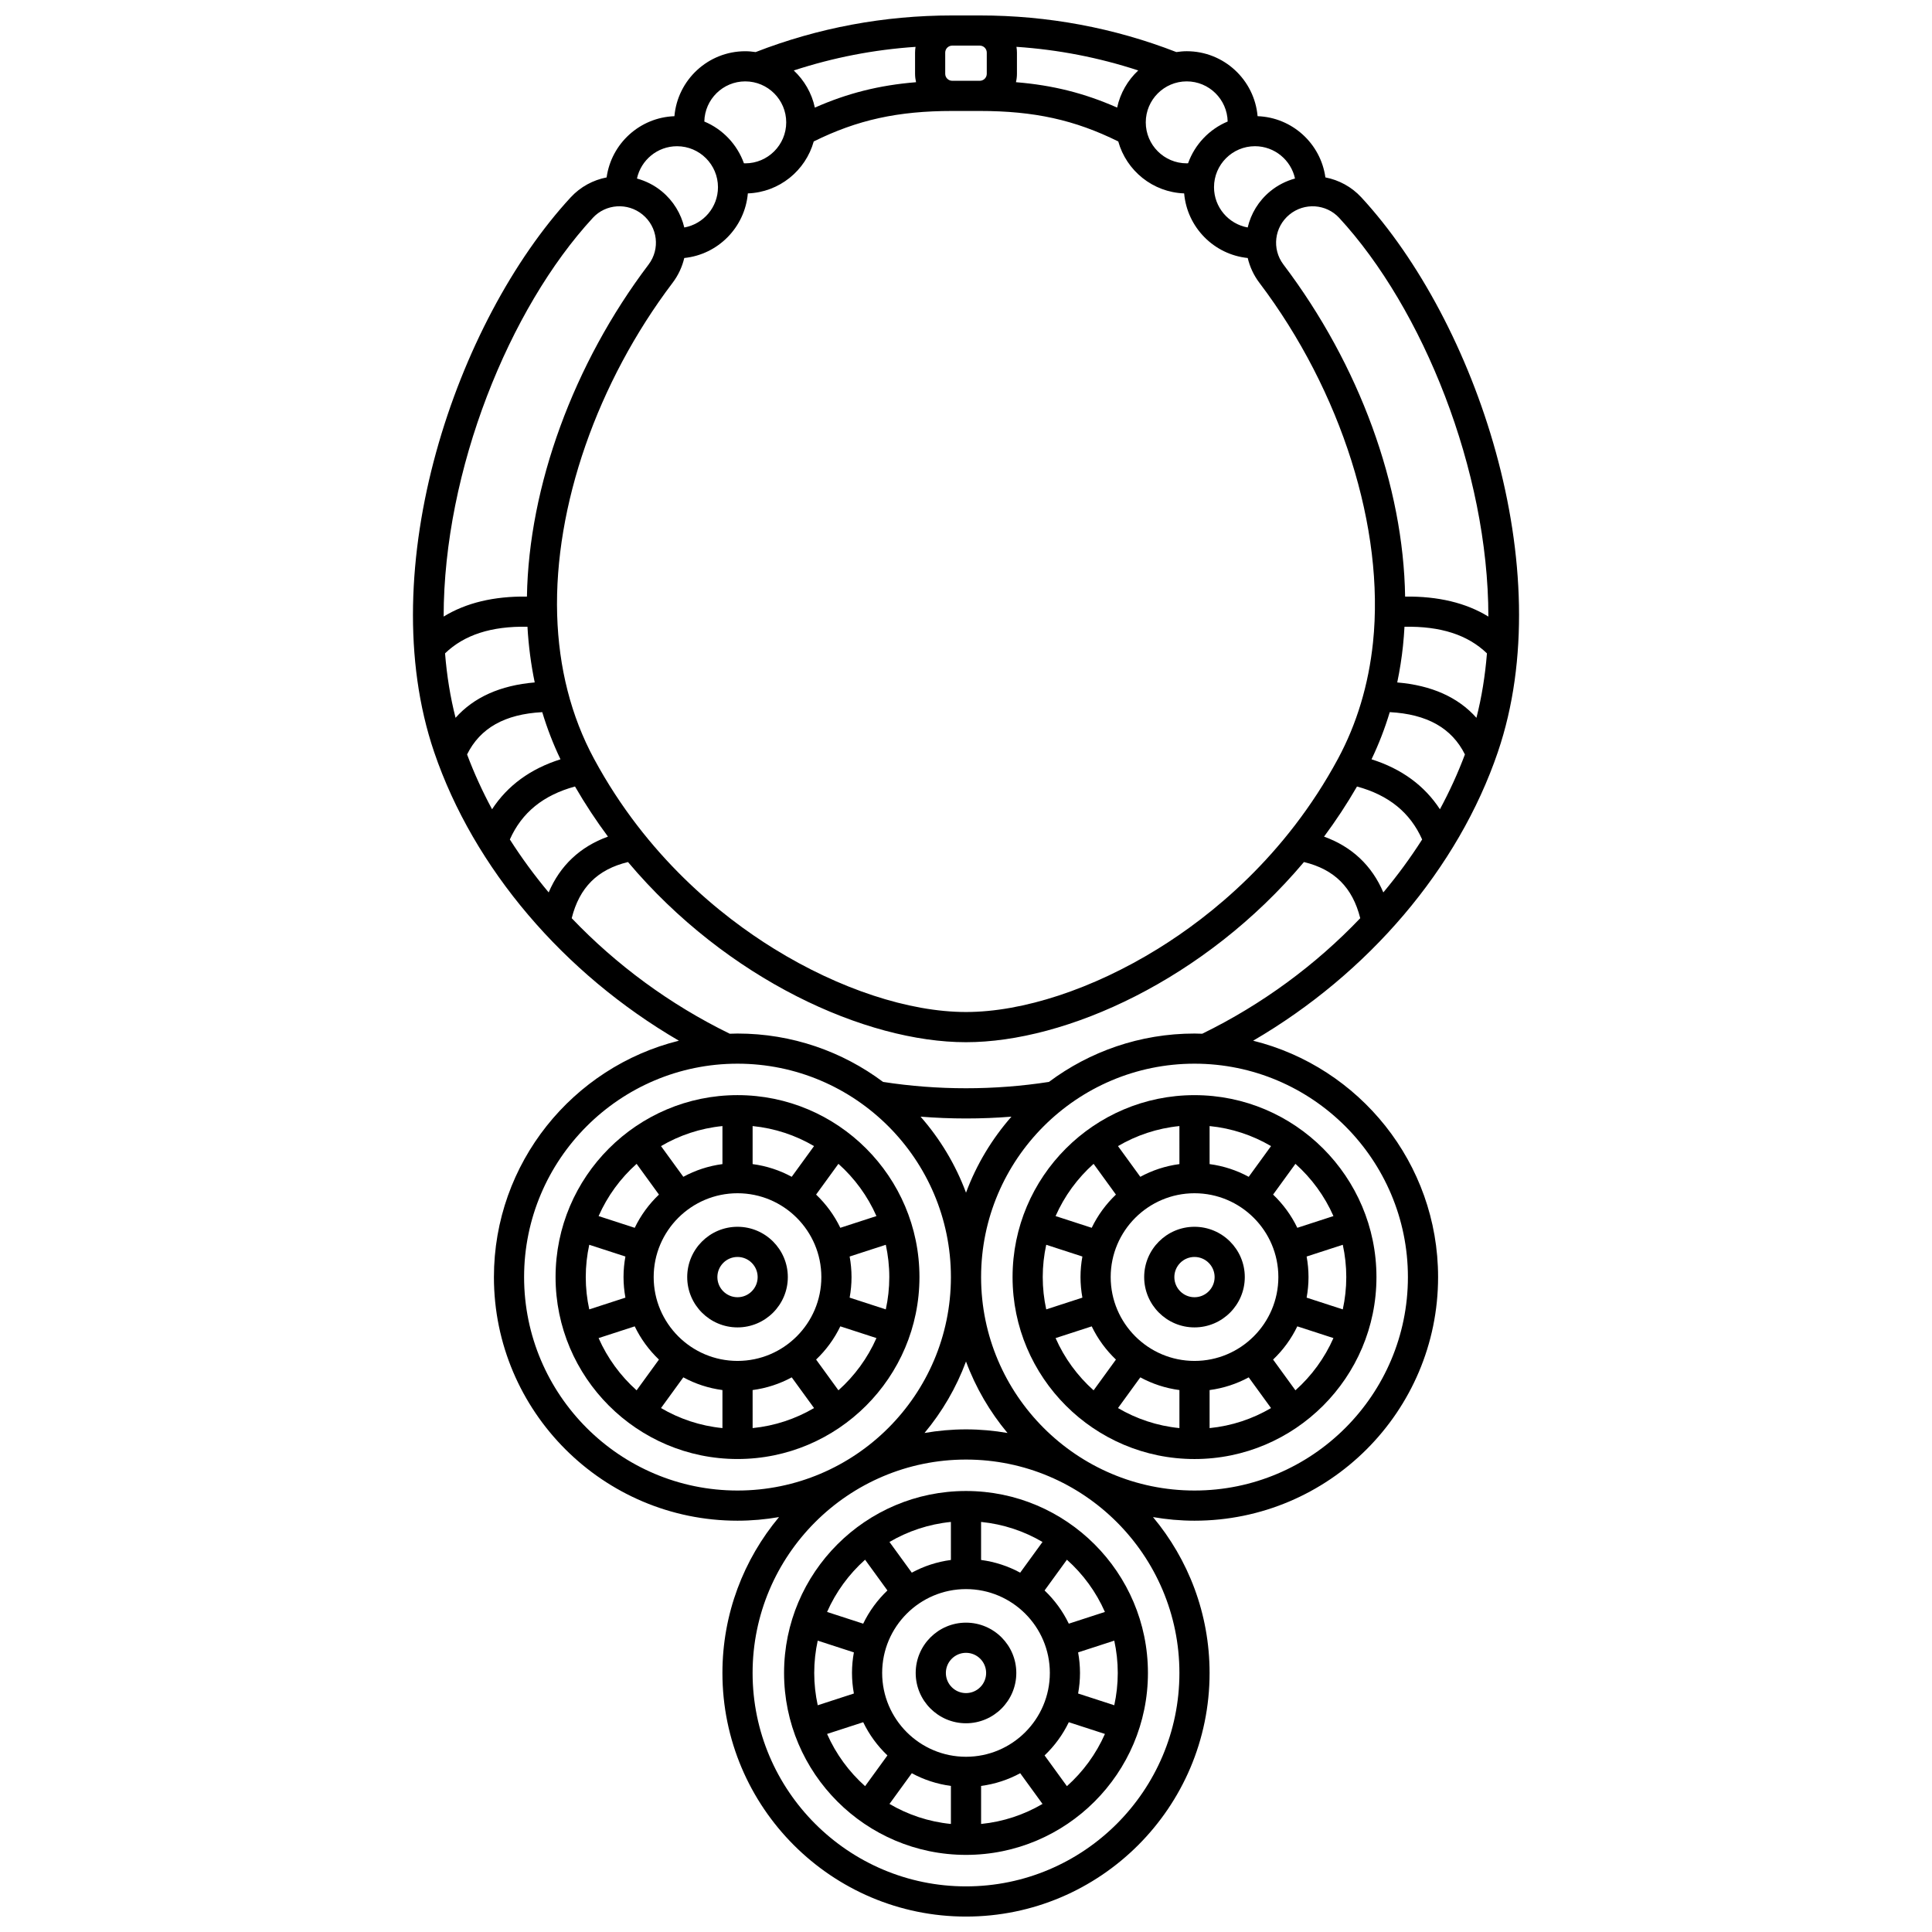
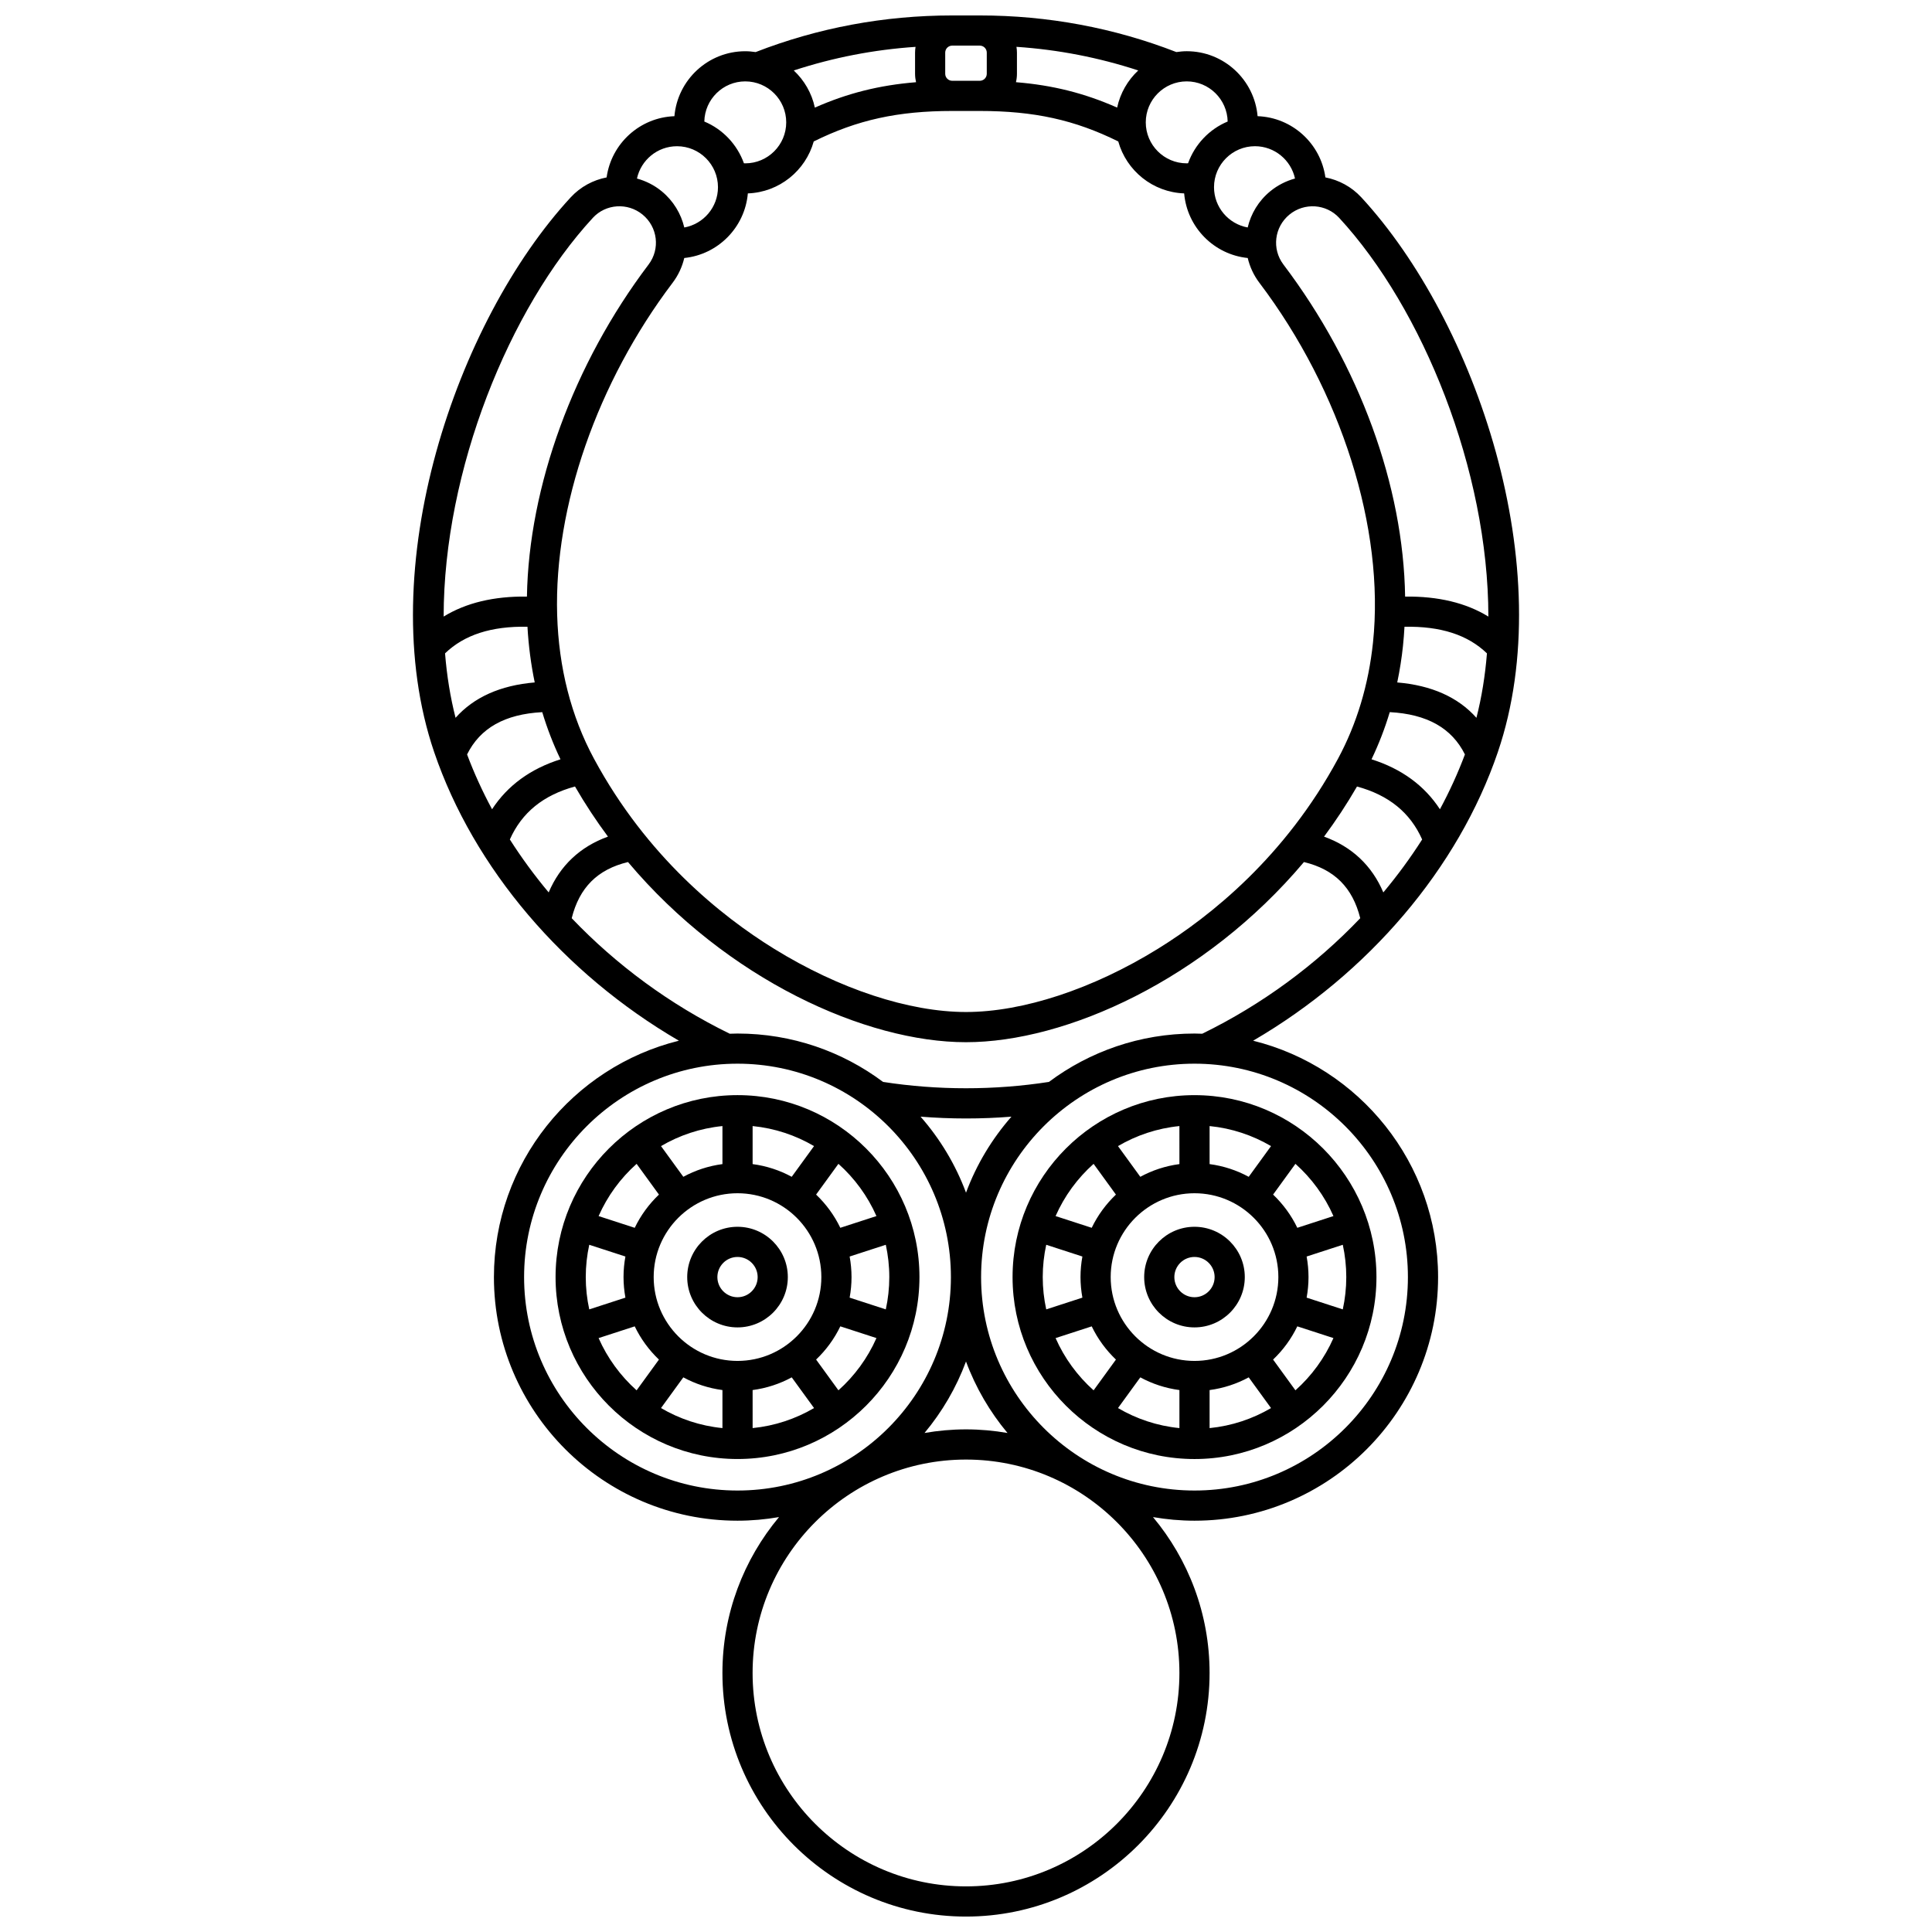
<svg xmlns="http://www.w3.org/2000/svg" width="800px" height="800px" version="1.1" viewBox="144 144 512 512">
  <defs>
    <clipPath id="a">
      <path d="m253 148.09h294v503.81h-294z" />
    </clipPath>
  </defs>
-   <path d="m400 574.02c-7.352 0-13.332 5.981-13.332 13.332 0 7.352 5.981 13.332 13.332 13.332s13.332-5.981 13.332-13.332c0-7.356-5.981-13.332-13.332-13.332zm0 18.668c-2.941 0-5.336-2.394-5.336-5.336 0-2.941 2.394-5.336 5.336-5.336s5.336 2.394 5.336 5.336c0 2.941-2.394 5.336-5.336 5.336z" />
-   <path d="m400 539.13c-26.586 0-48.215 21.629-48.215 48.215 0 26.586 21.629 48.219 48.215 48.219s48.215-21.629 48.215-48.219c0-26.586-21.629-48.215-48.215-48.215zm40.219 48.219c0 2.938-0.324 5.801-0.926 8.562l-9.582-3.113c0.324-1.77 0.5-3.59 0.5-5.449 0-1.859-0.18-3.68-0.5-5.449l9.582-3.113c0.602 2.758 0.926 5.621 0.926 8.562zm-12.977-13.059c-1.594-3.316-3.785-6.293-6.418-8.801l5.918-8.148c4.277 3.816 7.731 8.527 10.07 13.84zm-31.242 43v10.078c-5.891-0.582-11.41-2.449-16.277-5.309l5.914-8.137c3.156 1.715 6.656 2.871 10.363 3.367zm7.996 0c3.707-0.492 7.207-1.652 10.367-3.367l5.914 8.137c-4.871 2.856-10.387 4.723-16.277 5.309v-10.078zm-3.996-7.727c-12.25 0-22.219-9.965-22.219-22.219 0-12.25 9.969-22.215 22.219-22.215s22.219 9.965 22.219 22.215c-0.004 12.254-9.969 22.219-22.219 22.219zm3.996-52.156v-10.078c5.891 0.582 11.41 2.449 16.277 5.309l-5.914 8.137c-3.156-1.715-6.652-2.875-10.363-3.367zm-7.996 0c-3.707 0.492-7.207 1.652-10.367 3.367l-5.914-8.137c4.871-2.856 10.387-4.723 16.277-5.309zm-22.746-0.066 5.918 8.148c-2.637 2.512-4.824 5.488-6.418 8.801l-9.574-3.109c2.344-5.312 5.801-10.023 10.074-13.84zm-13.477 30.008c0-2.938 0.324-5.801 0.926-8.562l9.582 3.113c-0.324 1.77-0.5 3.59-0.5 5.449 0 1.859 0.18 3.68 0.5 5.449l-9.582 3.113c-0.598-2.762-0.926-5.625-0.926-8.562zm3.406 16.164 9.574-3.109c1.594 3.316 3.785 6.293 6.418 8.801l-5.918 8.148c-4.277-3.812-7.734-8.527-10.074-13.84zm63.559 13.84-5.918-8.148c2.637-2.512 4.824-5.488 6.418-8.801l9.574 3.109c-2.344 5.312-5.797 10.027-10.074 13.84z" />
  <path d="m339.45 469.11c-7.352 0-13.332 5.981-13.332 13.332 0 7.352 5.981 13.332 13.332 13.332 7.352 0 13.332-5.981 13.332-13.332 0-7.352-5.981-13.332-13.332-13.332zm0 18.668c-2.941 0-5.336-2.394-5.336-5.336s2.394-5.336 5.336-5.336c2.941 0 5.336 2.394 5.336 5.336s-2.394 5.336-5.336 5.336z" />
  <path d="m339.45 434.22c-26.59 0-48.219 21.629-48.219 48.215s21.629 48.219 48.219 48.219c26.586 0 48.215-21.629 48.215-48.219 0.004-26.582-21.629-48.215-48.215-48.215zm40.223 48.219c0 2.938-0.324 5.801-0.926 8.562l-9.582-3.113c0.324-1.77 0.5-3.59 0.5-5.449s-0.18-3.68-0.5-5.449l9.582-3.113c0.598 2.762 0.926 5.625 0.926 8.562zm-3.406-16.168-9.574 3.109c-1.594-3.316-3.785-6.293-6.418-8.805l5.918-8.148c4.277 3.82 7.734 8.531 10.074 13.844zm-40.812 46.109v10.078c-5.891-0.582-11.41-2.449-16.281-5.309l5.914-8.137c3.156 1.715 6.656 2.875 10.367 3.367zm7.996 0c3.707-0.492 7.207-1.652 10.367-3.367l5.914 8.137c-4.871 2.856-10.387 4.723-16.277 5.309zm-4-7.723c-12.25 0-22.219-9.965-22.219-22.219 0-12.25 9.969-22.215 22.219-22.215s22.215 9.965 22.215 22.215c0.004 12.25-9.965 22.219-22.215 22.219zm4-52.16v-10.078c5.891 0.582 11.41 2.449 16.277 5.309l-5.914 8.137c-3.156-1.715-6.656-2.875-10.363-3.367zm-7.996 0c-3.707 0.492-7.207 1.652-10.367 3.367l-5.914-8.137c4.871-2.856 10.387-4.723 16.281-5.309zm-22.746-0.066 5.918 8.148c-2.637 2.512-4.824 5.488-6.418 8.805l-9.574-3.109c2.344-5.316 5.797-10.027 10.074-13.844zm-13.477 30.008c0-2.938 0.324-5.801 0.926-8.562l9.582 3.113c-0.324 1.77-0.5 3.59-0.5 5.449s0.18 3.68 0.5 5.449l-9.582 3.113c-0.602-2.762-0.926-5.625-0.926-8.562zm3.402 16.168 9.574-3.109c1.594 3.316 3.785 6.293 6.418 8.805l-5.918 8.148c-4.277-3.82-7.731-8.531-10.074-13.844zm63.562 13.84-5.918-8.148c2.637-2.512 4.824-5.488 6.418-8.805l9.574 3.109c-2.344 5.316-5.801 10.027-10.074 13.844z" />
  <path d="m460.55 469.11c-7.352 0-13.332 5.981-13.332 13.332 0 7.352 5.981 13.332 13.332 13.332 7.352 0 13.332-5.981 13.332-13.332 0-7.352-5.981-13.332-13.332-13.332zm0 18.668c-2.941 0-5.336-2.394-5.336-5.336s2.394-5.336 5.336-5.336c2.941 0 5.336 2.394 5.336 5.336s-2.394 5.336-5.336 5.336z" />
  <path d="m412.34 482.44c0 26.586 21.629 48.219 48.215 48.219 26.59 0 48.219-21.629 48.219-48.219 0-26.586-21.629-48.215-48.219-48.215-26.586-0.004-48.215 21.629-48.215 48.215zm44.219 29.941v10.078c-5.891-0.582-11.41-2.449-16.277-5.309l5.914-8.137c3.156 1.715 6.656 2.875 10.363 3.367zm7.996 0c3.707-0.492 7.207-1.652 10.367-3.367l5.914 8.141c-4.871 2.856-10.387 4.723-16.281 5.309zm-3.996-7.723c-12.25 0-22.215-9.965-22.215-22.219 0-12.25 9.965-22.215 22.215-22.215s22.219 9.965 22.219 22.215c-0.004 12.25-9.969 22.219-22.219 22.219zm-4-52.16c-3.707 0.492-7.207 1.652-10.367 3.367l-5.914-8.137c4.871-2.856 10.387-4.723 16.277-5.309zm7.996 0v-10.078c5.891 0.582 11.41 2.449 16.281 5.309l-5.914 8.141c-3.16-1.719-6.66-2.879-10.367-3.371zm-30.742-0.066 5.918 8.148c-2.637 2.512-4.824 5.488-6.418 8.801l-9.574-3.109c2.344-5.312 5.797-10.023 10.074-13.84zm-13.477 30.008c0-2.938 0.324-5.801 0.926-8.562l9.582 3.113c-0.324 1.77-0.5 3.59-0.5 5.449s0.18 3.68 0.5 5.449l-9.582 3.113c-0.602-2.762-0.926-5.625-0.926-8.562zm3.406 16.168 9.574-3.109c1.594 3.316 3.785 6.293 6.418 8.805l-5.918 8.148c-4.281-3.82-7.734-8.531-10.074-13.844zm63.559 13.84-5.918-8.148c2.637-2.512 4.824-5.488 6.418-8.805l9.574 3.109c-2.344 5.316-5.797 10.027-10.074 13.844zm13.477-30.008c0 2.938-0.324 5.801-0.926 8.562l-9.582-3.113c0.324-1.77 0.5-3.59 0.5-5.449s-0.18-3.68-0.5-5.449l9.582-3.113c0.602 2.762 0.926 5.625 0.926 8.562zm-3.402-16.168-9.574 3.109c-1.594-3.316-3.785-6.293-6.418-8.805l5.918-8.148c4.277 3.82 7.731 8.531 10.074 13.844z" />
  <g clip-path="url(#a)">
    <path d="m540.95 343.29c16.555-48.637-5.891-114.16-36.176-146.98-2.621-2.84-5.984-4.606-9.531-5.297-1.242-8.945-8.766-15.891-17.969-16.223-0.836-9.633-8.93-17.215-18.773-17.215-0.938 0-1.852 0.094-2.754 0.223-16.562-6.434-34.078-9.703-52.094-9.703h-7.309c-18.016 0-35.531 3.269-52.09 9.707-0.902-0.133-1.816-0.223-2.754-0.223-9.844 0-17.938 7.586-18.773 17.215-9.203 0.332-16.727 7.277-17.969 16.223-3.551 0.691-6.914 2.457-9.531 5.297-30.285 32.812-52.73 98.34-36.176 146.98 10.488 30.812 34.316 58.707 64.859 76.504-28.113 6.973-49.016 32.41-49.016 62.648 0 35.594 28.961 64.555 64.555 64.555 3.75 0 7.418-0.34 10.996-0.957-9.355 11.203-14.996 25.609-14.996 41.312 0 35.594 28.957 64.555 64.551 64.555s64.551-28.957 64.551-64.555c0-15.703-5.641-30.109-14.996-41.312 3.578 0.617 7.246 0.957 10.996 0.957 35.594 0 64.555-28.957 64.555-64.555 0-30.238-20.902-55.676-49.016-62.648 30.539-17.797 54.371-45.691 64.859-76.504zm-46.066 22.426c3.121-4.199 6.043-8.629 8.734-13.281 8.41 2.289 14.094 6.902 17.266 14.035-3.094 4.848-6.531 9.539-10.289 14.031-3.027-7.129-8.344-12.125-15.711-14.785zm-205.48 14.785c-3.758-4.492-7.199-9.184-10.289-14.031 3.172-7.133 8.855-11.746 17.266-14.039 2.691 4.656 5.617 9.086 8.734 13.281-7.367 2.664-12.684 7.664-15.711 14.789zm-27.461-63.355c5.098-4.922 12.289-7.234 21.84-7.051 0.285 5.07 0.934 9.992 1.922 14.758-9.09 0.773-16.109 3.906-20.977 9.371-1.402-5.484-2.316-11.203-2.785-17.078zm25.758 15.582c1.301 4.32 2.914 8.488 4.832 12.496-7.965 2.516-14.027 6.953-18.133 13.238-2.551-4.734-4.769-9.586-6.621-14.527 3.465-6.992 9.996-10.68 19.922-11.207zm13.73 12.379c-6.082-11.277-9.371-24.133-9.781-38.203-0.824-28.672 10.613-61.559 30.602-87.969 1.527-2.016 2.539-4.254 3.086-6.562 8.957-0.91 16.066-8.125 16.848-17.121 8.34-0.301 15.301-6.031 17.461-13.766 11.547-5.719 22.328-8.078 36.699-8.078h7.305c14.375 0 25.152 2.359 36.699 8.078 2.156 7.734 9.121 13.461 17.461 13.766 0.781 8.996 7.891 16.207 16.848 17.121 0.547 2.309 1.562 4.547 3.086 6.562 21.723 28.699 33.262 65.227 30.113 95.324-1.172 11.207-4.301 21.586-9.293 30.848-13.945 25.848-33.652 41.645-47.73 50.344-17.219 10.641-35.75 16.742-50.836 16.742-15.086 0-33.617-6.102-50.836-16.742-14.078-8.699-33.789-24.496-47.73-50.344zm214.38-30.016c0.172-1.648 0.297-3.316 0.391-4.992 9.559-0.184 16.75 2.129 21.852 7.047-0.469 5.871-1.383 11.59-2.785 17.082-4.871-5.469-11.891-8.602-20.988-9.371 0.664-3.188 1.184-6.441 1.531-9.766zm-3.512 17.633c9.875 0.527 16.445 4.223 19.918 11.211-1.852 4.941-4.07 9.793-6.621 14.527-4.109-6.285-10.168-10.723-18.129-13.238 1.914-4.004 3.531-8.172 4.832-12.5zm26.133-25.324c-5.918-3.637-13.297-5.41-22.062-5.297-0.449-29.277-12.039-61.297-32.246-87.996-3.121-4.125-2.426-9.941 1.59-13.238 3.949-3.242 9.738-2.859 13.18 0.867 22.16 24.012 39.52 66.926 39.539 105.66zm-51.242-116.09c-2.332 0.637-4.57 1.746-6.551 3.371-3.121 2.562-5.133 5.961-5.988 9.602-5.066-0.914-8.926-5.348-8.926-10.676 0-5.988 4.871-10.859 10.855-10.859 5.199 0.004 9.551 3.68 10.609 8.562zm-17.848-15.105c-4.875 2.035-8.699 6.066-10.492 11.059-0.117 0.004-0.234 0.02-0.355 0.02-5.988 0-10.855-4.871-10.855-10.859s4.871-10.859 10.855-10.859c5.91 0.004 10.727 4.758 10.848 10.641zm-29.289-3.691c-8.621-3.812-17.051-5.938-26.816-6.731 0.168-0.715 0.262-1.461 0.262-2.227v-5.617c0-0.52-0.051-1.027-0.129-1.527 11.105 0.754 21.777 2.828 32.273 6.258-2.773 2.594-4.773 6-5.59 9.844zm-36.402-16.426c1.02 0 1.852 0.832 1.852 1.852v5.617c0 1.02-0.832 1.852-1.852 1.852h-7.309c-1.02 0-1.852-0.832-1.852-1.852v-5.617c0-1.02 0.832-1.852 1.852-1.852zm-17.023 0.328c-0.078 0.5-0.129 1.004-0.129 1.527v5.617c0 0.766 0.098 1.508 0.262 2.227-9.766 0.793-18.199 2.918-26.82 6.731-0.816-3.844-2.816-7.25-5.586-9.844 10.496-3.43 21.168-5.504 32.273-6.258zm-45.129 9.152c5.988 0 10.855 4.871 10.855 10.859 0 5.988-4.871 10.859-10.855 10.859-0.117 0-0.234-0.016-0.355-0.02-1.793-4.992-5.617-9.027-10.492-11.059 0.121-5.887 4.938-10.641 10.848-10.641zm-18.086 17.184c5.988 0 10.855 4.871 10.855 10.859 0 5.328-3.859 9.762-8.926 10.676-0.859-3.637-2.871-7.039-5.992-9.602-1.98-1.625-4.219-2.734-6.551-3.371 1.062-4.887 5.418-8.562 10.613-8.562zm-22.309 18.98c3.441-3.727 9.227-4.109 13.18-0.867 4.016 3.297 4.715 9.113 1.594 13.238-19.902 26.297-31.746 58.809-32.238 87.996-8.77-0.113-16.148 1.66-22.07 5.297 0.016-38.738 17.371-81.652 39.535-105.66zm-18.215 280.71c0-31.184 25.371-56.555 56.555-56.555 31.172 0 56.535 25.352 56.555 56.52v0.039 0.039c-0.02 31.168-25.383 56.52-56.555 56.52-31.184-0.008-56.555-25.379-56.555-56.562zm105.07-42.516c4 0.316 8.023 0.48 12.039 0.48s8.039-0.16 12.043-0.48c-5.156 5.875-9.273 12.688-12.039 20.148-2.769-7.461-6.887-14.27-12.043-20.148zm12.039 64.883c2.578 6.957 6.324 13.352 10.996 18.945-3.578-0.617-7.246-0.957-10.996-0.957s-7.418 0.34-10.996 0.957c4.672-5.598 8.418-11.988 10.996-18.945zm0 139.1c-31.184 0-56.555-25.371-56.555-56.555 0-31.184 25.371-56.555 56.555-56.555s56.555 25.371 56.555 56.555c0 31.184-25.371 56.555-56.555 56.555zm117.11-161.46c0 31.184-25.371 56.555-56.555 56.555-31.172 0-56.535-25.352-56.555-56.52v-0.039-0.039c0.02-31.168 25.383-56.52 56.555-56.52 31.184 0.008 56.555 25.379 56.555 56.562zm-54.508-64.5c-0.684-0.02-1.359-0.051-2.047-0.051-14.449 0-27.805 4.773-38.574 12.82-14.449 2.242-29.516 2.242-43.961 0-10.77-8.051-24.125-12.82-38.574-12.82-0.688 0-1.367 0.031-2.051 0.051-15.836-7.723-30.094-18.254-41.887-30.617 2.043-8.148 6.848-12.934 14.918-14.883 26.242 31.168 63.051 47.746 89.566 47.746 26.516 0 63.324-16.578 89.566-47.746 8.07 1.949 12.875 6.734 14.918 14.883-11.781 12.363-26.043 22.891-41.875 30.617z" />
  </g>
</svg>